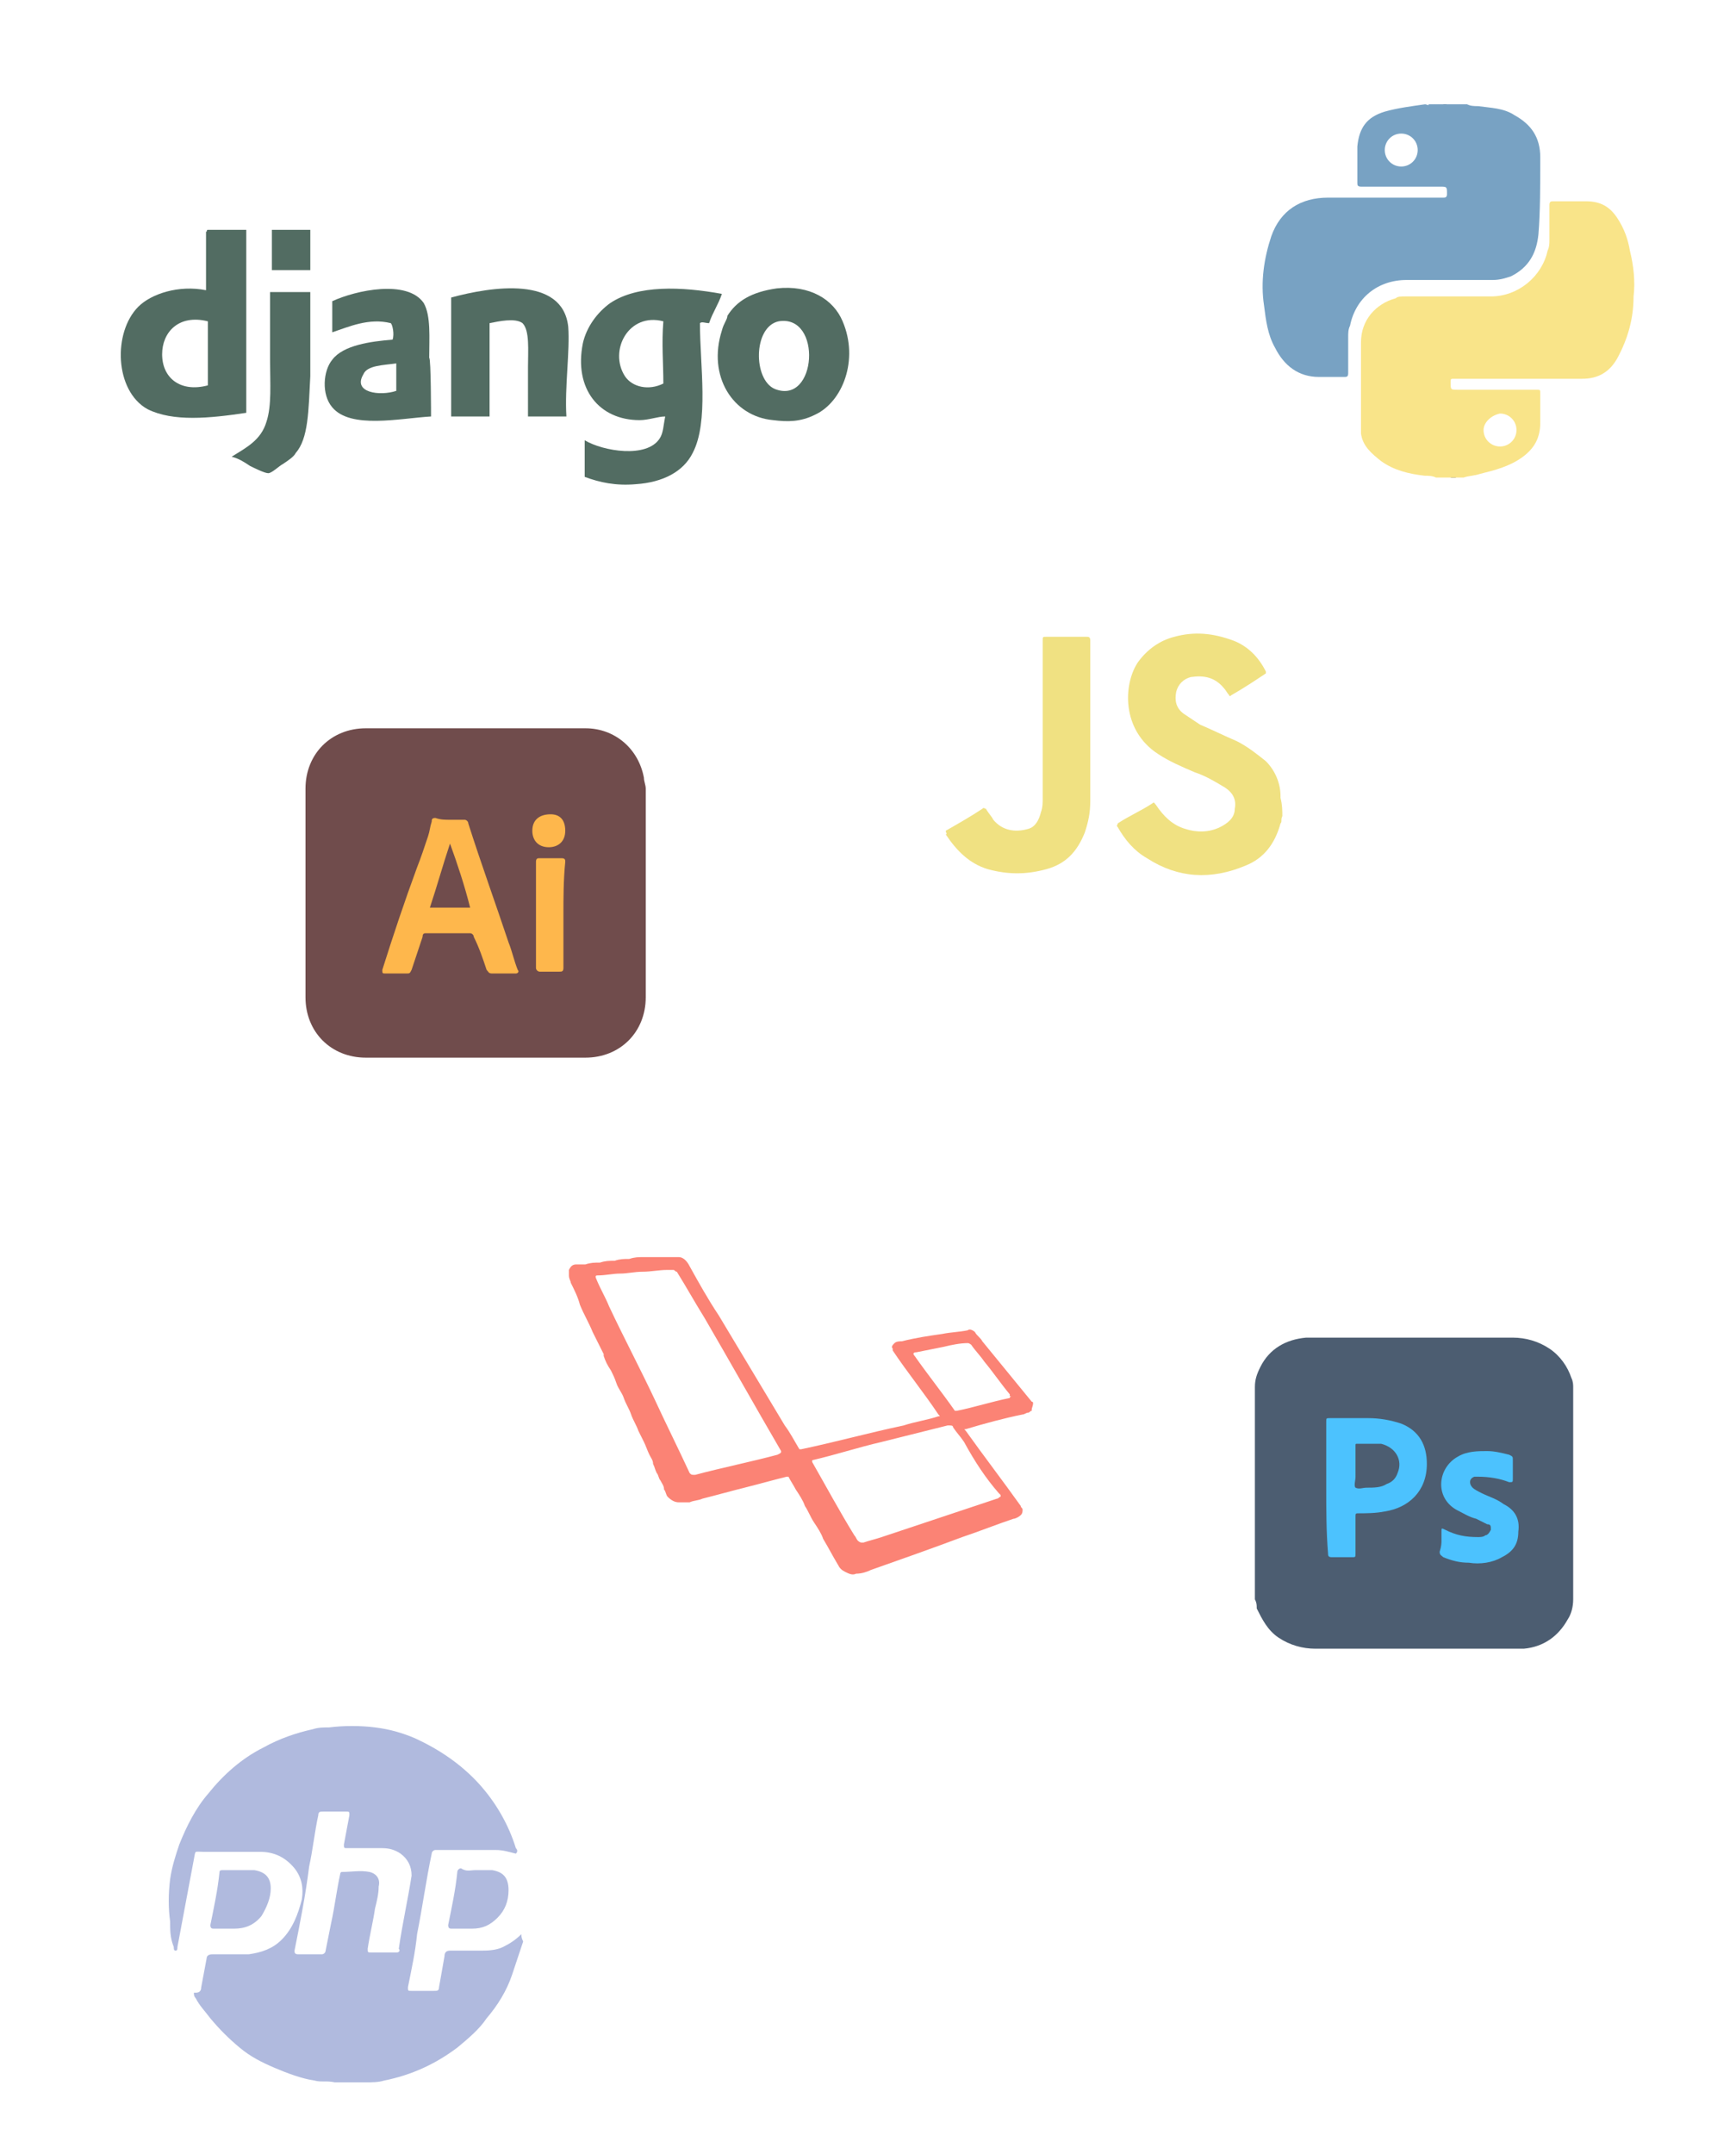
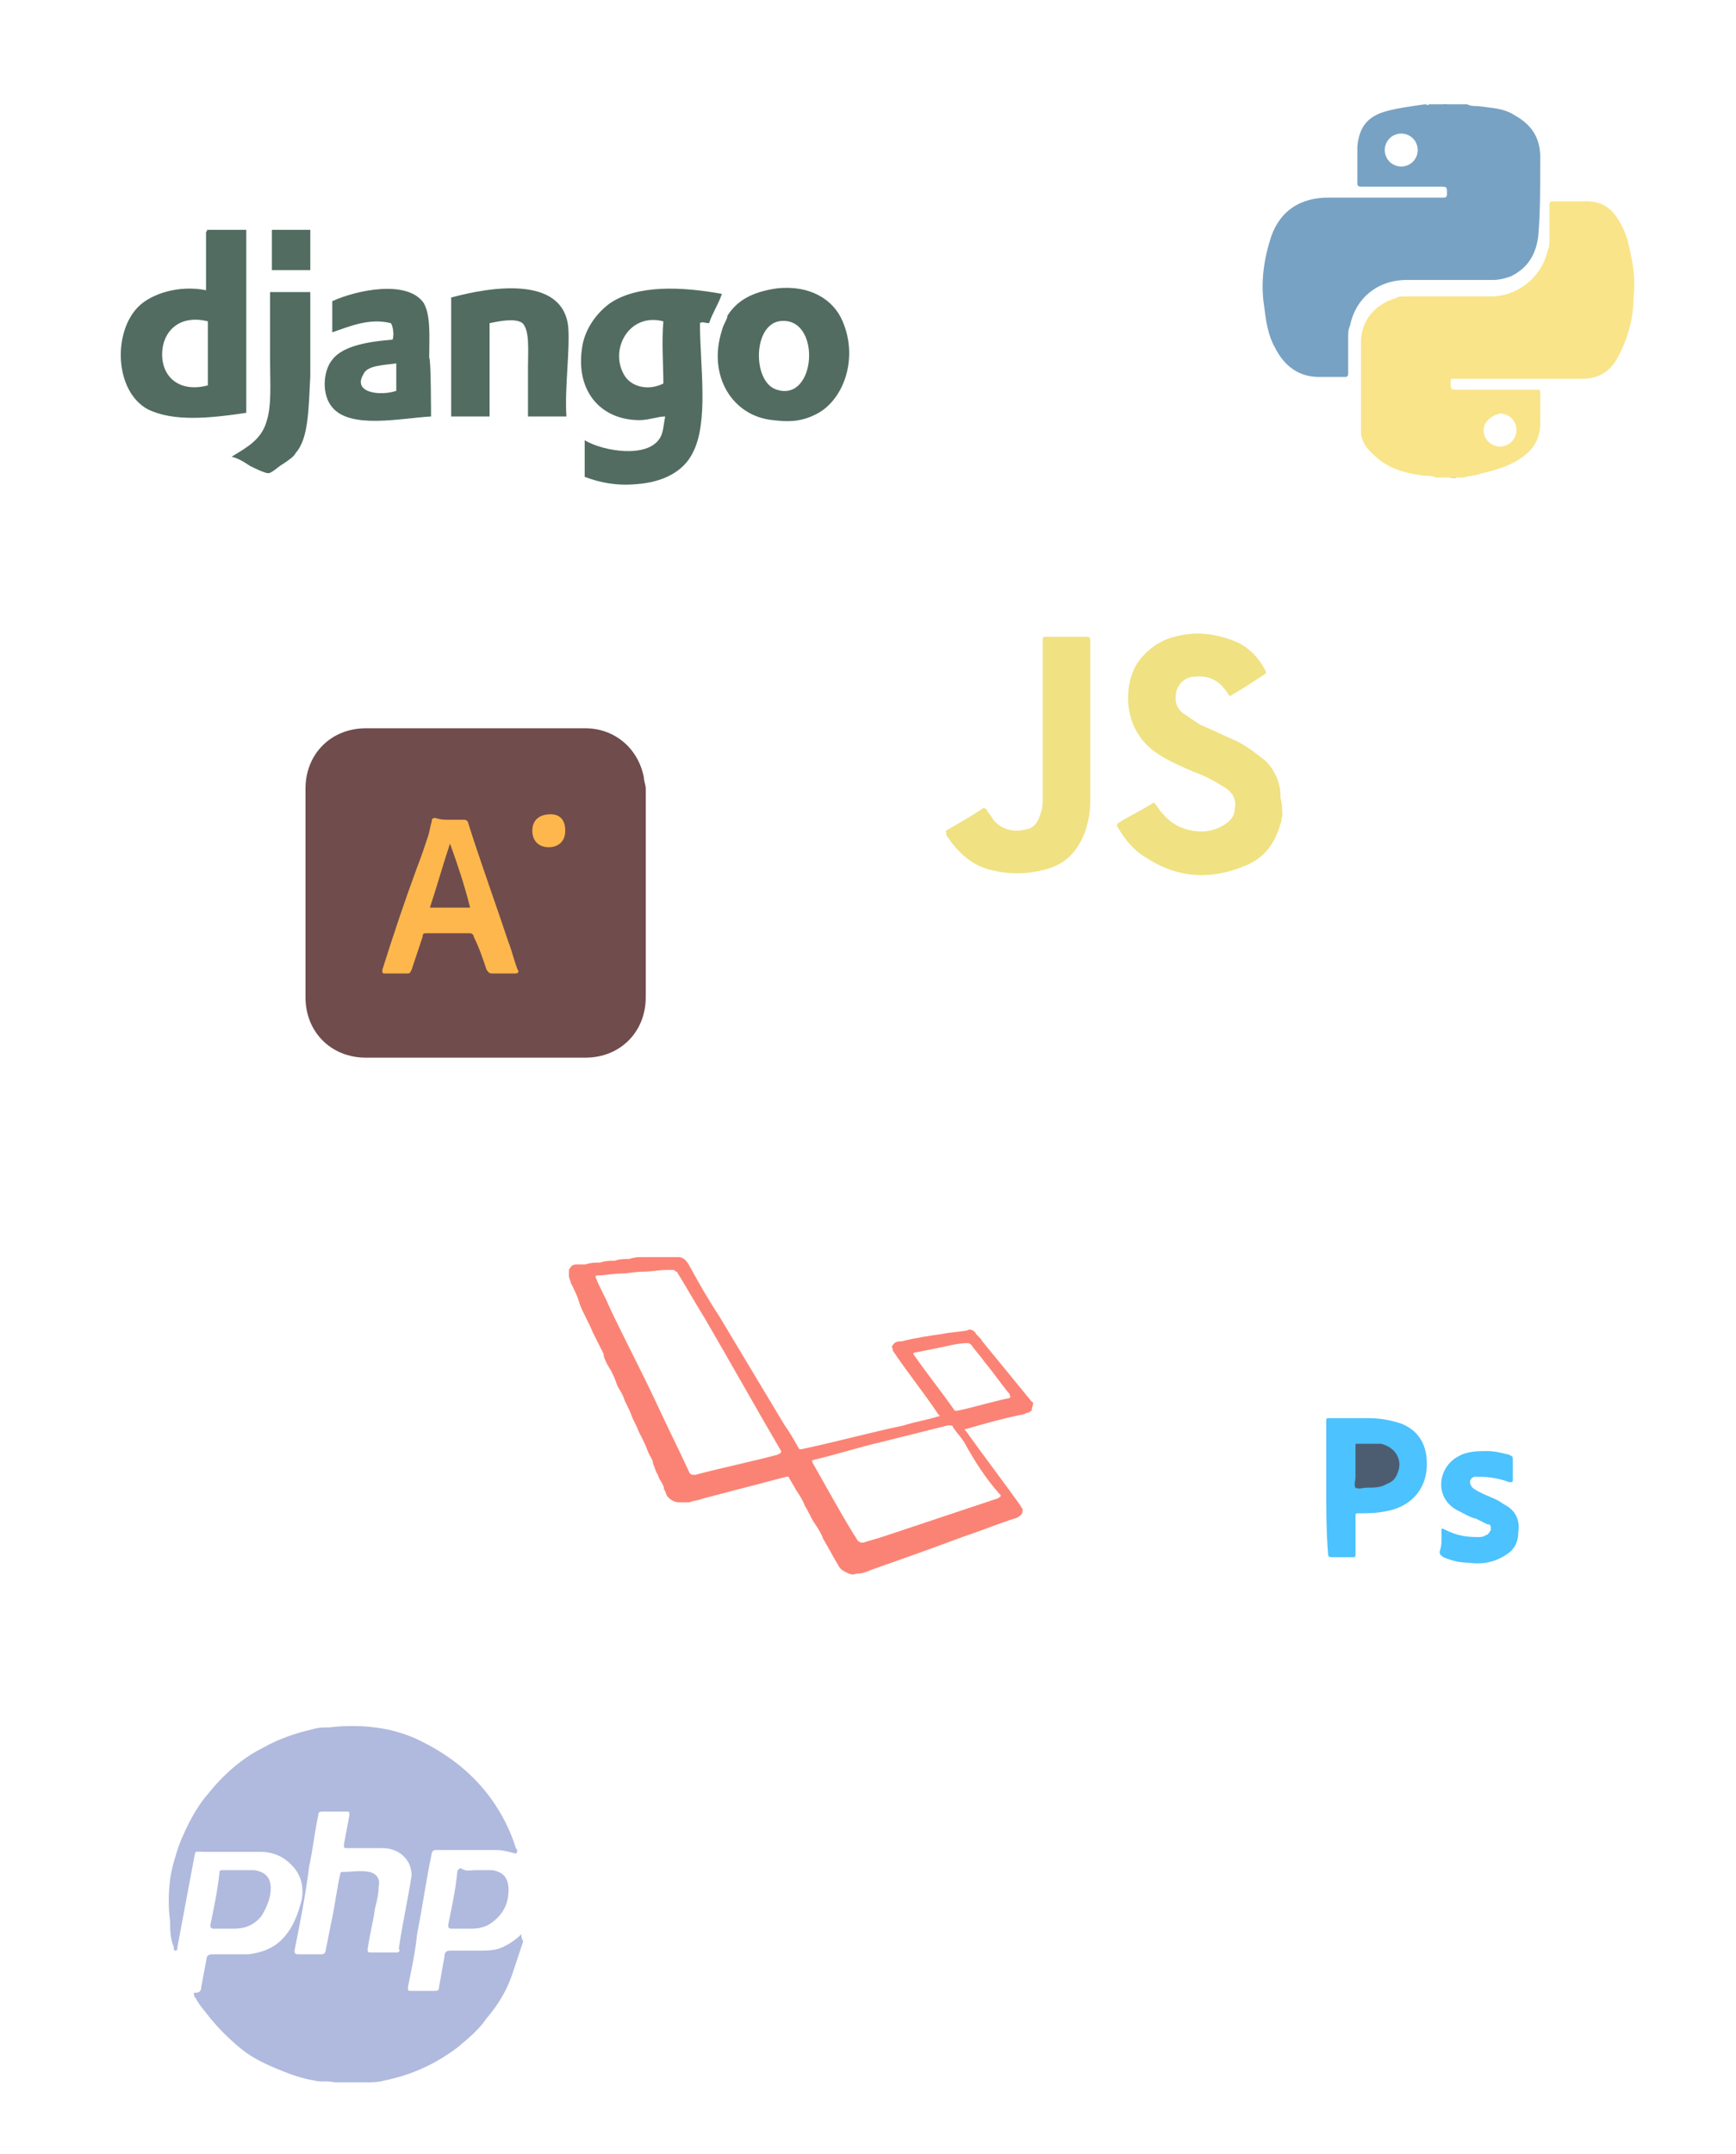
<svg xmlns="http://www.w3.org/2000/svg" version="1.1" id="Layer_1" x="0px" y="0px" viewBox="0 0 94.9 117.7" style="enable-background:new 0 0 94.9 117.7;" xml:space="preserve">
  <style type="text/css">
	.st0{opacity:0.7;}
	.st1{fill-rule:evenodd;clip-rule:evenodd;fill:#092E1F;}
	.st2{fill:#111111;}
	.st3{fill:#3A3A3A;}
	.st4{fill:#8B8B8B;}
	.st5{fill:#5D5D5D;}
	.st6{fill:#808080;}
	.st7{fill:#6B6B6B;}
	.st8{fill:#545454;}
	.st9{fill:#9F9F9F;}
	.st10{fill:#6E6E6E;}
	.st11{fill:#4B4B4B;}
	.st12{fill:#848484;}
	.st13{fill:#F7D857;}
	.st14{fill:#3E7AAA;}
	.st15{fill:#E9D44D;}
	.st16{fill:#330000;}
	.st17{fill:#FE9900;}
	.st18{opacity:0.7;fill:#FA4F3B;}
	.st19{fill:#001834;}
	.st20{fill:#00A8FE;}
	.st21{fill:#A4B0D9;}
	.st22{fill:#B8C1E1;}
	.st23{fill:#A5B1D9;}
	.st24{fill:#8E9DD0;}
</style>
  <g id="New_Symbol_6">
</g>
  <g id="layer1" transform="translate(121.063,-355.94)" class="st0">
    <path id="path2838" class="st1" d="M-112.2,375.3c0,1.3,1,2.1,2.5,1.7v-3.5C-111.3,373.1-112.2,374.1-112.2,375.3 M-109.7,368.5   h2.1v10c-2,0.3-4,0.5-5.4-0.2c-1.8-1-1.9-4.2-0.5-5.6c0.7-0.7,2.2-1.2,3.7-0.9v-3.2C-109.7,368.6-109.8,368.5-109.7,368.5" />
    <path id="path2840" class="st1" d="M-104.1,370.7h-2.1v-2.2h2.1V370.7z" />
    <path id="path2844" class="st1" d="M-78.7,377.2c2.3,0.9,2.6-4.1,0.2-3.7C-79.9,373.8-79.9,376.7-78.7,377.2 M-78.6,371.7   c1.8-0.2,3.1,0.6,3.6,1.8c0.9,2.1,0,4.4-1.5,5.1c-0.8,0.4-1.5,0.4-2.3,0.3c-2.2-0.2-3.6-2.4-2.8-4.9c0.1-0.4,0.3-0.6,0.3-0.8   C-80.8,372.4-80,371.9-78.6,371.7" />
    <path id="path2848" class="st1" d="M-101.2,376.4c-0.6,1,0.9,1.2,1.8,0.9v-1.5C-100.1,375.9-101,375.9-101.2,376.4 M-97.5,378.7   c-1.7,0.1-4.4,0.7-5.4-0.5c-0.6-0.7-0.5-2,0-2.6c0.6-0.8,2.1-1,3.3-1.1c0.1-0.3,0-0.8-0.1-0.9c-1.2-0.3-2.3,0.2-3.2,0.5v-1.7   c1.3-0.6,4.1-1.2,5,0.1c0.4,0.7,0.3,1.9,0.3,3C-97.5,375.5-97.5,378.7-97.5,378.7z" />
    <path id="path2852" class="st1" d="M-90.1,378.7h-2.1V376c0-0.9,0.1-2-0.3-2.4c-0.4-0.3-1.3-0.1-1.8,0v5.1h-2.1v-6.5   c2.2-0.6,6.1-1.2,6.4,1.6C-89.9,375.1-90.2,377.1-90.1,378.7" />
    <path id="path2856" class="st1" d="M-86.9,376.5c0.4,0.6,1.3,0.8,2.1,0.4c0-1.1-0.1-2.2,0-3.4C-86.7,373-87.8,375.1-86.9,376.5    M-81.6,372c-0.2,0.6-0.5,1-0.7,1.6c-0.2,0-0.4-0.1-0.5,0c0,2.3,0.5,5.4-0.4,7.1c-0.5,1-1.6,1.6-3.1,1.7c-1.1,0.1-2-0.1-2.8-0.4v-2   c1,0.6,3.4,1,4.1-0.1c0.2-0.3,0.2-0.7,0.3-1.2c-0.4,0-0.9,0.2-1.4,0.2c-2.2,0-3.6-1.7-3.1-4.2c0.2-0.9,0.8-1.7,1.5-2.2   C-86.2,371.5-83.8,371.6-81.6,372" />
    <path id="path2860" class="st1" d="M-104.1,371.9c0,1.6,0,2.7,0,4.6c-0.1,1.9-0.1,3.4-0.8,4.2c-0.1,0.2-0.4,0.4-0.7,0.6   c-0.2,0.1-0.6,0.5-0.8,0.5c-0.2,0-0.8-0.3-1-0.4c-0.3-0.2-0.6-0.4-1-0.5c0.8-0.5,1.6-0.9,1.9-1.9c0.3-0.9,0.2-2.1,0.2-3.4   c0-1.2,0-2.6,0-3.7L-104.1,371.9L-104.1,371.9z" />
  </g>
  <g class="st0">
    <path class="st2" d="M79.3,26.1c0.1-0.1,0.2-0.1,0.3,0C79.5,26.1,79.4,26.1,79.3,26.1z" />
    <path class="st2" d="M79.1,5.7c-0.1,0.1-0.2,0.1-0.2,0C79,5.7,79,5.7,79.1,5.7z" />
-     <path class="st3" d="M79.9,5.8c-0.1,0-0.1,0-0.2,0C79.8,5.7,79.8,5.7,79.9,5.8C79.9,5.8,79.9,5.8,79.9,5.8   C79.9,5.8,79.9,5.8,79.9,5.8z" />
    <path class="st4" d="M78.5,5.8c0,0-0.1,0-0.1,0C78.4,5.7,78.5,5.7,78.5,5.8C78.5,5.8,78.5,5.8,78.5,5.8C78.5,5.8,78.5,5.8,78.5,5.8   z" />
    <path class="st5" d="M79.9,5.8C79.9,5.8,79.9,5.8,79.9,5.8c0,0,0.1,0,0.1,0c0,0,0,0,0,0c0,0,0,0,0,0C80,5.8,79.9,5.8,79.9,5.8z" />
    <path class="st6" d="M80,5.8C80,5.8,80,5.8,80,5.8c0,0,0.1,0,0.1,0c0,0,0,0,0,0s0,0,0,0C80.1,5.8,80,5.8,80,5.8z" />
    <path class="st7" d="M78.5,5.8C78.5,5.8,78.5,5.8,78.5,5.8C78.6,5.7,78.6,5.7,78.5,5.8C78.6,5.8,78.6,5.8,78.5,5.8   C78.6,5.8,78.6,5.8,78.5,5.8C78.6,5.8,78.6,5.8,78.5,5.8z" />
-     <path class="st8" d="M78.6,5.8C78.6,5.8,78.6,5.8,78.6,5.8C78.6,5.7,78.7,5.7,78.6,5.8C78.7,5.8,78.6,5.8,78.6,5.8z" />
    <path class="st9" d="M80.1,5.8C80.1,5.8,80.1,5.8,80.1,5.8C80.1,5.7,80.2,5.7,80.1,5.8C80.2,5.8,80.2,5.8,80.1,5.8z" />
    <path class="st10" d="M78.8,26.1C78.8,26.1,78.8,26.1,78.8,26.1C78.9,26.1,78.9,26.1,78.8,26.1C78.8,26.1,78.8,26.1,78.8,26.1   C78.8,26.1,78.8,26.1,78.8,26.1z" />
    <path class="st11" d="M78.8,26.1C78.8,26.1,78.8,26.1,78.8,26.1C78.9,26.1,78.9,26.1,78.8,26.1C78.9,26.1,78.9,26.1,78.8,26.1z" />
    <path class="st12" d="M79.8,26.1C79.8,26.1,79.9,26,79.8,26.1C79.9,26.1,79.8,26.1,79.8,26.1z" />
    <path class="st13" d="M89.1,13.7c-0.1-0.6-0.3-1.2-0.7-1.8c-0.4-0.6-0.9-0.9-1.7-0.9c-0.6,0-1.2,0-1.8,0c-0.1,0-0.2,0-0.2,0.2   c0,0.6,0,1.3,0,1.9c0,0.2,0,0.4-0.1,0.6c-0.3,1.4-1.6,2.5-3.1,2.5c-1.6,0-3.1,0-4.7,0c-0.2,0-0.4,0-0.5,0.1   c-1.1,0.3-1.9,1.2-1.9,2.4c0,1.5,0,3.1,0,4.6c0,0.1,0,0.3,0,0.4c0.1,0.7,0.6,1.1,1.1,1.5c0.7,0.5,1.5,0.7,2.4,0.8   c0.2,0,0.4,0,0.6,0.1c0.1,0,0.1,0,0.2,0c0,0,0.1,0,0.1,0s0.1,0,0.1,0c0.1,0,0.2,0,0.4,0c0.1,0,0.2,0,0.3,0c0.1,0,0.2,0,0.2,0   c0,0,0.1,0,0.1,0c0,0,0.1,0,0.1,0c0.3-0.1,0.6-0.1,0.9-0.2c0.8-0.2,1.6-0.4,2.3-0.9c0.7-0.5,1-1.1,1-1.9c0-0.5,0-1,0-1.6   c0-0.2,0-0.2-0.2-0.2c-1.4,0-2.8,0-4.3,0c-0.4,0-0.4,0-0.4-0.4c0-0.2,0-0.2,0.2-0.2c2.3,0,4.7,0,7,0c0.9,0,1.5-0.4,1.9-1.1   c0.6-1.1,0.9-2.2,0.9-3.4C89.4,15.4,89.3,14.5,89.1,13.7z M82,22.6c0.5,0,0.9,0.4,0.9,0.9s-0.4,0.9-0.9,0.9c-0.5,0-0.9-0.4-0.9-0.9   C81.1,23.1,81.5,22.7,82,22.6z" />
    <path class="st14" d="M84.2,8.6c0-1.1-0.5-1.8-1.4-2.3c-0.6-0.4-1.3-0.4-2-0.5c-0.2,0-0.4,0-0.6-0.1c0,0-0.1,0-0.1,0   c0,0-0.1,0-0.1,0c0,0-0.1,0-0.1,0c0,0-0.1,0-0.1,0c-0.1,0-0.1,0-0.2,0c-0.2,0-0.4,0-0.6,0c-0.1,0-0.2,0-0.2,0c-0.1,0-0.1,0-0.2,0   c0,0-0.1,0-0.1,0c0,0,0,0-0.1,0c0,0-0.1,0-0.1,0c-0.1,0-0.1,0-0.2,0c0,0.1-0.1,0-0.2,0c-0.7,0.1-1.5,0.2-2.2,0.4   c-1,0.3-1.4,0.9-1.5,1.9c0,0.7,0,1.4,0,2c0,0.1,0,0.2,0.2,0.2c1.4,0,2.9,0,4.3,0c0.4,0,0.4,0,0.4,0.4c0,0.2-0.1,0.2-0.2,0.2   c-2.1,0-4.2,0-6.3,0c-1.5,0-2.6,0.7-3.1,2.1c-0.4,1.2-0.6,2.5-0.4,3.8c0.1,0.8,0.2,1.6,0.6,2.3c0.5,1,1.3,1.6,2.4,1.6   c0.5,0,0.9,0,1.4,0c0.1,0,0.2,0,0.2-0.2c0-0.7,0-1.3,0-2c0-0.2,0-0.4,0.1-0.6c0.3-1.5,1.5-2.5,3.1-2.5c1.6,0,3.1,0,4.7,0   c0.4,0,0.7-0.1,1-0.2c1-0.5,1.4-1.3,1.5-2.3C84.2,11.6,84.2,10.1,84.2,8.6z M76.6,9.1c-0.5,0-0.9-0.4-0.9-0.9   c0-0.5,0.4-0.9,0.9-0.9c0.5,0,0.9,0.4,0.9,0.9C77.5,8.7,77.1,9.1,76.6,9.1z" />
  </g>
  <g class="st0">
    <path class="st15" d="M70.1,44.6C70,44.8,70.1,44.9,70,45c-0.3,1.1-0.9,1.9-1.9,2.3c-1.9,0.8-3.7,0.7-5.4-0.4   c-0.7-0.4-1.2-1-1.6-1.7c-0.1-0.1,0-0.1,0-0.2c0.6-0.4,1.3-0.7,1.9-1.1c0.1-0.1,0.1,0,0.2,0.1c0.4,0.6,0.9,1.1,1.6,1.3   c0.6,0.2,1.3,0.2,1.9-0.1c0.4-0.2,0.8-0.5,0.8-1c0.1-0.5-0.1-0.9-0.6-1.2c-0.5-0.3-1-0.6-1.6-0.8c-0.7-0.3-1.4-0.6-2-1   c-2-1.3-1.9-3.8-1.1-5c0.5-0.7,1.2-1.2,2-1.4c1.1-0.3,2.1-0.2,3.2,0.2c0.8,0.3,1.4,0.9,1.8,1.7c0,0.1,0,0.1,0,0.1   c-0.6,0.4-1.2,0.8-1.9,1.2c-0.1,0.1-0.1,0-0.1,0c-0.1-0.1-0.2-0.3-0.3-0.4c-0.5-0.6-1.1-0.7-1.8-0.6c-0.4,0.1-0.7,0.4-0.8,0.8   c-0.1,0.5,0,0.9,0.4,1.2c0.3,0.2,0.6,0.4,0.9,0.6c0.7,0.3,1.3,0.6,2,0.9c0.6,0.3,1.1,0.7,1.6,1.1c0.5,0.5,0.8,1.2,0.8,1.9   c0,0,0,0.1,0,0.1C70.1,44,70.1,44.3,70.1,44.6z" />
    <path class="st15" d="M51.7,45.4c0.7-0.4,1.4-0.8,2-1.2c0.1-0.1,0.1,0,0.2,0c0.1,0.2,0.3,0.4,0.4,0.6c0.5,0.6,1.2,0.7,1.9,0.5   c0.4-0.1,0.6-0.5,0.7-0.9c0.1-0.3,0.1-0.5,0.1-0.8c0-2.9,0-5.7,0-8.6c0-0.2,0-0.2,0.2-0.2c0.7,0,1.5,0,2.2,0c0.1,0,0.2,0,0.2,0.2   c0,2.9,0,5.9,0,8.8c0,0.6-0.1,1.1-0.3,1.7c-0.4,1-1,1.7-2.1,2c-1.1,0.3-2.1,0.3-3.2,0c-1-0.3-1.7-1-2.3-1.9   C51.8,45.6,51.7,45.5,51.7,45.4C51.7,45.4,51.7,45.4,51.7,45.4z" />
  </g>
  <g class="st0">
    <path class="st16" d="M26,39.8c2,0,4,0,6,0c1.6,0,2.9,1.1,3.2,2.7c0,0.2,0.1,0.4,0.1,0.6c0,3.8,0,7.6,0,11.4c0,1.9-1.4,3.3-3.3,3.3   c-4,0-8,0-12,0c-1.9,0-3.3-1.4-3.3-3.3c0-3.8,0-7.6,0-11.4c0-1.9,1.4-3.3,3.3-3.3C22,39.8,24,39.8,26,39.8z" />
    <path class="st17" d="M24.6,44.8c0.3,0,0.5,0,0.8,0c0.1,0,0.2,0.1,0.2,0.2c0.7,2.2,1.5,4.4,2.2,6.5c0.2,0.5,0.3,1,0.5,1.5   c0.1,0.1,0,0.2-0.1,0.2c-0.4,0-0.9,0-1.3,0c-0.2,0-0.2-0.1-0.3-0.2c-0.2-0.6-0.4-1.2-0.7-1.8c0-0.1-0.1-0.2-0.2-0.2   c-0.8,0-1.6,0-2.4,0c-0.1,0-0.2,0-0.2,0.2c-0.2,0.6-0.4,1.2-0.6,1.8c-0.1,0.2-0.1,0.2-0.3,0.2c-0.4,0-0.7,0-1.1,0   c-0.2,0-0.2,0-0.2-0.2c0.6-1.9,1.2-3.7,1.9-5.6c0.2-0.5,0.4-1.1,0.6-1.7c0.1-0.3,0.1-0.5,0.2-0.8c0-0.1,0-0.2,0.2-0.2   C24.1,44.8,24.3,44.8,24.6,44.8z" />
-     <path class="st17" d="M30.8,50c0,1,0,1.9,0,2.9c0,0.2-0.1,0.2-0.2,0.2c-0.4,0-0.8,0-1.1,0c-0.1,0-0.2-0.1-0.2-0.2   c0-1.9,0-3.9,0-5.8c0-0.2,0.1-0.2,0.2-0.2c0.4,0,0.8,0,1.2,0c0.2,0,0.2,0.1,0.2,0.2C30.8,48.1,30.8,49.1,30.8,50z" />
    <path class="st17" d="M30.9,45.4c0,0.6-0.4,0.9-0.9,0.9c-0.6,0-0.9-0.4-0.9-0.9c0-0.6,0.4-0.9,1-0.9C30.6,44.5,30.9,44.8,30.9,45.4   z" />
    <path class="st16" d="M25.7,49.6c-0.7,0-1.4,0-2.2,0c0.4-1.2,0.7-2.3,1.1-3.5C25,47.2,25.4,48.4,25.7,49.6z" />
  </g>
  <path class="st18" d="M56.4,76.6c-0.9-1.1-1.8-2.2-2.7-3.3c-0.1-0.2-0.3-0.3-0.4-0.5c-0.1-0.1-0.3-0.2-0.4-0.1  c-0.5,0.1-0.9,0.1-1.4,0.2c-0.7,0.1-1.4,0.2-2.2,0.4c-0.1,0-0.3,0-0.4,0.1c-0.1,0.1-0.2,0.2-0.1,0.3c0,0,0,0,0,0.1  c0.8,1.2,1.7,2.3,2.5,3.5c0.1,0.1,0.1,0.1,0,0.1c-0.6,0.2-1.3,0.3-1.9,0.5c-1.9,0.4-3.7,0.9-5.6,1.3c-0.1,0-0.1,0-0.1,0  c-0.3-0.5-0.5-0.9-0.8-1.3c-1.2-2-2.4-4-3.6-6c-0.6-0.9-1.1-1.8-1.6-2.7c-0.1-0.2-0.3-0.5-0.6-0.5c-0.1,0-0.2,0-0.3,0c0,0,0,0-0.1,0  c0,0-0.1,0-0.1,0c-0.1,0-0.2,0-0.3,0c-0.2,0-0.3,0-0.5,0c-0.2,0-0.4,0-0.6,0c-0.3,0-0.5,0-0.8,0.1c-0.3,0-0.5,0-0.8,0.1  c-0.3,0-0.5,0-0.8,0.1c-0.3,0-0.5,0-0.8,0.1c-0.2,0-0.3,0-0.5,0c-0.2,0-0.3,0.1-0.4,0.3c0,0.1,0,0.2,0,0.3c0,0.2,0.1,0.3,0.1,0.4  c0.2,0.4,0.4,0.8,0.5,1.2c0.2,0.5,0.5,1,0.7,1.5c0.2,0.4,0.4,0.8,0.6,1.2c0,0,0,0,0,0.1c0.1,0.3,0.2,0.5,0.4,0.8  c0.1,0.2,0.2,0.4,0.3,0.7c0.1,0.3,0.3,0.5,0.4,0.8c0.1,0.3,0.3,0.6,0.4,0.9c0.1,0.3,0.3,0.6,0.4,0.9c0.1,0.2,0.2,0.4,0.3,0.6  c0.1,0.2,0.2,0.5,0.3,0.7c0.1,0.2,0.2,0.3,0.2,0.5c0.1,0.2,0.1,0.3,0.2,0.5c0.1,0.1,0.1,0.3,0.2,0.4c0.1,0.2,0.2,0.3,0.2,0.5  c0.1,0.1,0.1,0.3,0.2,0.4c0.2,0.2,0.4,0.3,0.6,0.3c0,0,0,0,0.1,0l0,0c0.1,0,0.1,0,0.2,0l0,0l0,0c0,0,0,0,0.1,0c0.1,0,0.1,0,0.2,0  c0.2-0.1,0.5-0.1,0.7-0.2c0.8-0.2,1.5-0.4,2.3-0.6c0.8-0.2,1.5-0.4,2.3-0.6c0,0,0.1,0,0.1,0c0.1,0.2,0.3,0.5,0.4,0.7  c0.2,0.3,0.4,0.6,0.5,0.9c0.2,0.3,0.3,0.6,0.5,0.9c0.2,0.3,0.4,0.6,0.5,0.9c0.3,0.5,0.5,0.9,0.8,1.4c0.1,0.2,0.2,0.3,0.4,0.4  c0.2,0.1,0.4,0.2,0.6,0.1c0.3,0,0.6-0.1,0.8-0.2c1.7-0.6,3.4-1.2,5-1.8c0.9-0.3,1.9-0.7,2.8-1c0.1,0,0.3-0.1,0.4-0.2  c0.1-0.1,0.1-0.2,0.1-0.3c0-0.1-0.1-0.1-0.1-0.2c-1-1.4-2-2.7-3-4.1c-0.1-0.1-0.1-0.1,0-0.1c1-0.3,2.1-0.6,3.1-0.8  c0.1,0,0.2-0.1,0.3-0.1c0.1,0,0.1-0.1,0.2-0.1c0,0,0-0.1,0-0.1C56.5,76.7,56.5,76.6,56.4,76.6z M42.5,79.5c-1.5,0.4-3,0.7-4.5,1.1  c-0.2,0-0.2,0-0.3-0.1c-0.6-1.3-1.3-2.7-1.9-4c-0.8-1.7-1.7-3.4-2.5-5.1c-0.2-0.5-0.5-1-0.7-1.5c0,0,0,0,0,0c-0.1-0.2,0-0.2,0.1-0.2  c0.4,0,0.8-0.1,1.2-0.1c0.4,0,0.8-0.1,1.2-0.1c0.5,0,0.9-0.1,1.4-0.1c0.1,0,0.2,0,0.3,0c0.1,0,0.1,0.1,0.2,0.1  c0.5,0.8,1,1.7,1.5,2.5c1.4,2.4,2.8,4.9,4.2,7.3C42.7,79.4,42.7,79.4,42.5,79.5z M54.6,81.6c0,0,0.1,0.1,0.1,0.1c0,0.1,0,0.1,0,0.1  c-0.1,0-0.1,0.1-0.2,0.1c-2.1,0.7-4.2,1.4-6.3,2.1c-0.3,0.1-0.7,0.2-1,0.3c0,0-0.1,0-0.1,0c-0.1,0-0.2-0.1-0.2-0.1  c-0.1-0.1-0.1-0.2-0.2-0.3c-0.8-1.3-1.5-2.6-2.3-4c0-0.1,0-0.1,0-0.1c1.3-0.3,2.5-0.7,3.8-1c1.2-0.3,2.4-0.6,3.6-0.9  c0,0,0.1,0,0.1,0c0.1,0,0.2,0,0.2,0.1c0.2,0.3,0.4,0.5,0.6,0.8C53.3,79.9,53.9,80.8,54.6,81.6z M55.3,76.3c0,0-0.1,0-0.1,0.1  c-1,0.2-1.9,0.5-2.9,0.7c0,0-0.1,0-0.1,0c-0.7-1-1.5-2-2.2-3c-0.1-0.1-0.1-0.2,0.1-0.2c0.5-0.1,1-0.2,1.5-0.3  c0.4-0.1,0.9-0.2,1.3-0.2c0,0,0,0,0,0c0.1,0,0.2,0.1,0.2,0.1c0.2,0.3,0.5,0.6,0.7,0.9c0.5,0.6,0.9,1.2,1.4,1.8c0,0,0,0,0,0.1  C55.4,76.3,55.3,76.3,55.3,76.3z" />
  <g class="st0">
-     <path class="st19" d="M86,75.8c0,3.9,0,7.7,0,11.6c0,0.4-0.1,0.8-0.3,1.1c-0.5,0.9-1.3,1.5-2.4,1.6c-0.3,0-0.6,0-0.9,0   c-3.5,0-7,0-10.5,0c-0.7,0-1.4-0.2-2-0.6c-0.6-0.4-0.9-1-1.2-1.6c0-0.2,0-0.3-0.1-0.5c0-3.9,0-7.7,0-11.6c0-0.4,0.1-0.7,0.3-1.1   c0.5-1,1.4-1.5,2.5-1.6c0.3,0,0.6,0,0.8,0c3.5,0,7,0,10.5,0c0.7,0,1.4,0.2,2,0.6c0.6,0.4,1,1,1.2,1.6C86,75.5,86,75.7,86,75.8z" />
    <path class="st20" d="M72.5,81.3c0-1.2,0-2.4,0-3.6c0-0.2,0-0.2,0.2-0.2c0.7,0,1.4,0,2.1,0c0.6,0,1.2,0.1,1.8,0.3   C77.6,78.2,78,79,78,80c0,1.5-1,2.4-2.3,2.6c-0.5,0.1-1,0.1-1.4,0.1c-0.2,0-0.2,0-0.2,0.2c0,0.7,0,1.3,0,2c0,0.2,0,0.2-0.2,0.2   c-0.4,0-0.8,0-1.1,0c-0.2,0-0.2-0.1-0.2-0.2C72.5,83.7,72.5,82.5,72.5,81.3z" />
    <path class="st20" d="M78.8,84.2c0-0.2,0-0.4,0-0.5c0-0.2,0-0.2,0.2-0.1c0.6,0.3,1.1,0.4,1.8,0.4c0.1,0,0.3,0,0.4-0.1   c0.1,0,0.2-0.1,0.3-0.3c0-0.2,0-0.3-0.2-0.3c-0.2-0.1-0.4-0.2-0.6-0.3c-0.4-0.1-0.7-0.3-1.1-0.5c-1.2-0.7-1-2.3,0.1-2.9   c0.5-0.3,1.1-0.3,1.6-0.3c0.4,0,0.8,0.1,1.2,0.2c0.2,0.1,0.2,0.1,0.2,0.3c0,0.3,0,0.6,0,1c0,0.2,0,0.2-0.2,0.2   c-0.5-0.2-1.1-0.3-1.7-0.3c-0.1,0-0.1,0-0.2,0c-0.3,0.1-0.3,0.4-0.1,0.6c0.1,0.1,0.3,0.2,0.5,0.3c0.4,0.2,0.8,0.3,1.2,0.6   c0.6,0.3,0.9,0.8,0.8,1.5c0,0.7-0.3,1.1-0.9,1.4c-0.5,0.3-1.2,0.4-1.8,0.3c-0.5,0-0.9-0.1-1.4-0.3c-0.1-0.1-0.2-0.1-0.2-0.3   C78.8,84.5,78.8,84.3,78.8,84.2z" />
    <path class="st19" d="M74.1,80.1c0-0.4,0-0.7,0-1.1c0-0.1,0-0.1,0.1-0.1c0.4,0,0.8,0,1.3,0c0.8,0.2,1.2,0.9,0.9,1.6   c-0.1,0.3-0.3,0.5-0.6,0.6c-0.3,0.2-0.7,0.2-1.1,0.2c-0.2,0-0.4,0.1-0.6,0c-0.1-0.1,0-0.4,0-0.6C74.1,80.5,74.1,80.3,74.1,80.1z" />
  </g>
  <g class="st0">
    <path class="st21" d="M19.1,113.6c0.1-0.1,0.2-0.1,0.3,0C19.3,113.6,19.2,113.6,19.1,113.6z" />
    <path class="st22" d="M18.4,113.6c0.1-0.1,0.2,0,0.3,0c0,0,0,0,0,0C18.6,113.6,18.5,113.6,18.4,113.6z" />
    <path class="st23" d="M18.7,113.6C18.7,113.6,18.7,113.6,18.7,113.6c0.1,0,0.1,0,0.2,0C18.8,113.6,18.7,113.6,18.7,113.6z" />
    <path class="st24" d="M28.5,105.7C28.4,105.7,28.4,105.7,28.5,105.7c-0.3,0.3-0.6,0.5-1,0.7c-0.4,0.2-0.9,0.2-1.3,0.2   c-0.5,0-1.1,0-1.6,0c-0.2,0-0.3,0.1-0.3,0.3c-0.1,0.6-0.2,1.1-0.3,1.7c0,0.2-0.1,0.2-0.3,0.2c-0.4,0-0.8,0-1.2,0   c-0.2,0-0.2,0-0.2-0.2c0.2-1,0.4-1.9,0.5-2.9c0.3-1.5,0.5-3,0.8-4.4c0-0.1,0.1-0.2,0.2-0.2c1.1,0,2.2,0,3.3,0   c0.4,0,0.7,0.1,1.1,0.2c0,0,0,0,0,0c0.1-0.1,0.1-0.2,0-0.3c-0.4-1.3-1.1-2.5-2-3.5c-1-1.1-2.2-1.9-3.5-2.5   c-0.7-0.3-1.4-0.5-2.2-0.6c-0.8-0.1-1.7-0.1-2.5,0c-0.3,0-0.6,0-0.9,0.1c-0.9,0.2-1.8,0.5-2.7,1c-1.2,0.6-2.2,1.5-3,2.5   c-0.7,0.8-1.2,1.8-1.6,2.8c-0.2,0.6-0.4,1.2-0.5,1.9c-0.1,0.8-0.1,1.6,0,2.3c0,0.5,0,0.9,0.2,1.4c0,0.1,0,0.2,0.1,0.2l0,0   c0,0,0,0,0,0c0.1,0,0.1-0.1,0.1-0.2c0.3-1.6,0.6-3.2,0.9-4.8c0.1-0.5,0-0.4,0.5-0.4c1,0,2.1,0,3.1,0c0.8,0,1.4,0.3,1.9,0.9   c0.4,0.5,0.5,1.1,0.4,1.7c-0.2,0.8-0.5,1.6-1.1,2.2c-0.5,0.5-1.1,0.7-1.8,0.8c-0.7,0-1.3,0-2,0c-0.2,0-0.3,0.1-0.3,0.2   c-0.1,0.5-0.2,1.1-0.3,1.6c0,0.2-0.1,0.3-0.3,0.3c0,0,0,0-0.1,0c0,0,0,0,0,0c0,0.1,0,0.2,0.1,0.3c0.2,0.4,0.5,0.7,0.8,1.1   c0.5,0.6,1,1.1,1.6,1.6c0.6,0.5,1.2,0.8,1.9,1.1c0.7,0.3,1.5,0.6,2.2,0.7c0.3,0.1,0.7,0,1.1,0.1c0.1,0,0.1,0,0.2,0   c0.1,0,0.2,0,0.3,0c0.1,0,0.1,0,0.2,0c0.1,0,0.2,0,0.3,0c0.1,0,0.2,0,0.3,0c0.1,0,0.2,0,0.3,0c0,0,0.1,0,0.1,0c0.3,0,0.7,0,1-0.1   c1.5-0.3,2.8-0.9,4-1.8c0.6-0.5,1.2-1,1.6-1.6c0.6-0.7,1.1-1.5,1.4-2.4c0.2-0.6,0.4-1.2,0.6-1.8C28.5,105.9,28.5,105.8,28.5,105.7z    M21.7,106.7c-0.2,0-0.5,0-0.7,0c-0.2,0-0.4,0-0.7,0c-0.2,0-0.2,0-0.2-0.2c0.1-0.7,0.3-1.5,0.4-2.2c0.1-0.4,0.2-0.8,0.2-1.2   c0.1-0.4-0.1-0.7-0.5-0.8c-0.5-0.1-1,0-1.5,0c-0.1,0-0.1,0.1-0.1,0.1c-0.2,0.9-0.3,1.8-0.5,2.7c-0.1,0.5-0.2,1-0.3,1.5   c0,0.1-0.1,0.2-0.2,0.2c-0.4,0-0.9,0-1.3,0c-0.2,0-0.2-0.1-0.2-0.2c0.3-1.5,0.6-3,0.8-4.6c0.2-0.9,0.3-1.9,0.5-2.8   c0-0.2,0.1-0.2,0.3-0.2c0.4,0,0.8,0,1.2,0c0.2,0,0.2,0,0.2,0.2c-0.1,0.5-0.2,1.1-0.3,1.6c0,0.2,0,0.2,0.2,0.2c0.6,0,1.3,0,1.9,0   c0.4,0,0.7,0.1,1,0.3c0.4,0.3,0.6,0.7,0.6,1.2c-0.2,1.3-0.5,2.6-0.7,4C21.9,106.6,21.8,106.7,21.7,106.7z" />
    <path class="st24" d="M26,102.2c0.3,0,0.6,0,0.9,0c0.6,0.1,0.9,0.4,0.9,1.1c0,0.6-0.2,1.1-0.6,1.5c-0.4,0.4-0.8,0.6-1.4,0.6   c-0.3,0-0.7,0-1.1,0c-0.1,0-0.2,0-0.2-0.2c0.2-1,0.4-1.9,0.5-2.9c0-0.1,0.1-0.2,0.2-0.2C25.5,102.3,25.7,102.2,26,102.2z" />
    <path class="st24" d="M13,102.2c0.3,0,0.6,0,0.9,0c0.6,0.1,0.9,0.4,0.9,1c0,0.5-0.2,1-0.5,1.5c-0.4,0.5-0.9,0.7-1.5,0.7   c-0.4,0-0.7,0-1.1,0c-0.1,0-0.2,0-0.2-0.2c0.2-1,0.4-1.9,0.5-2.9c0-0.1,0.1-0.1,0.2-0.1C12.5,102.2,12.7,102.2,13,102.2z" />
  </g>
</svg>